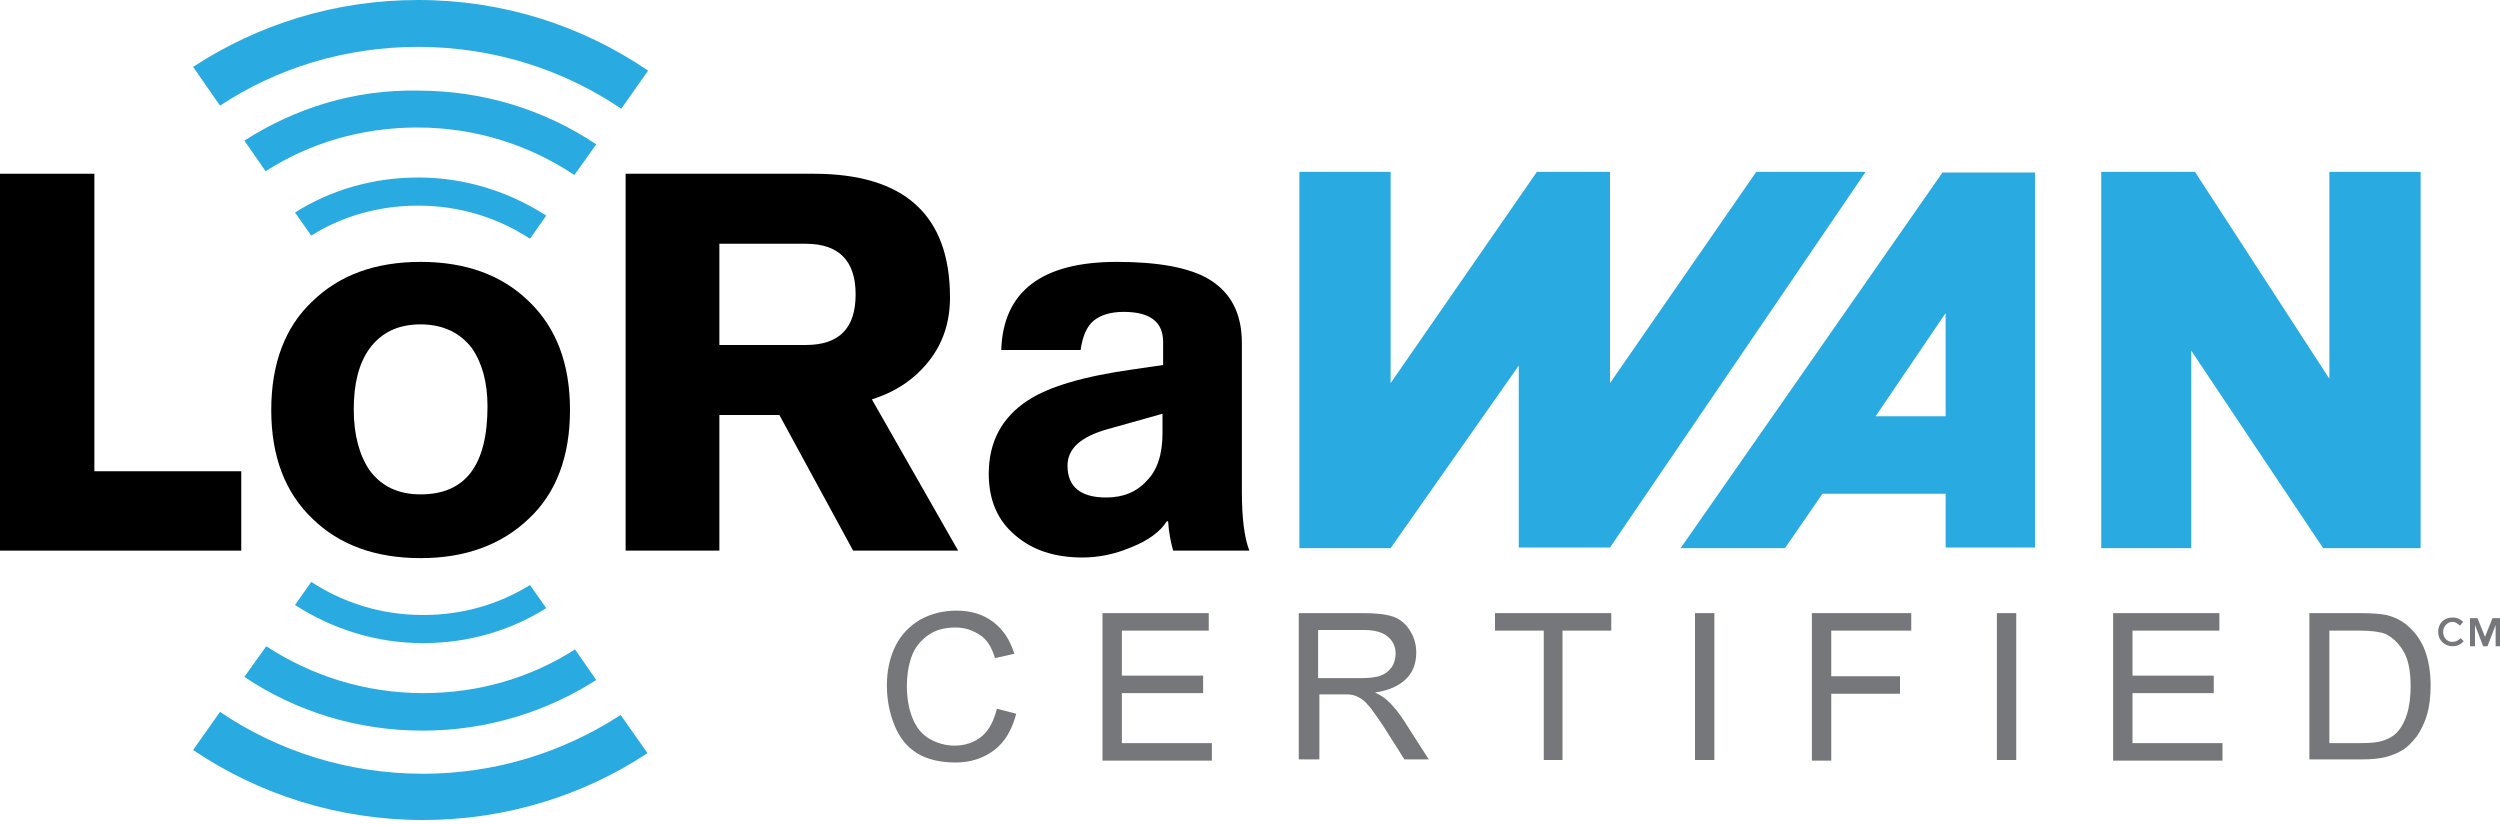
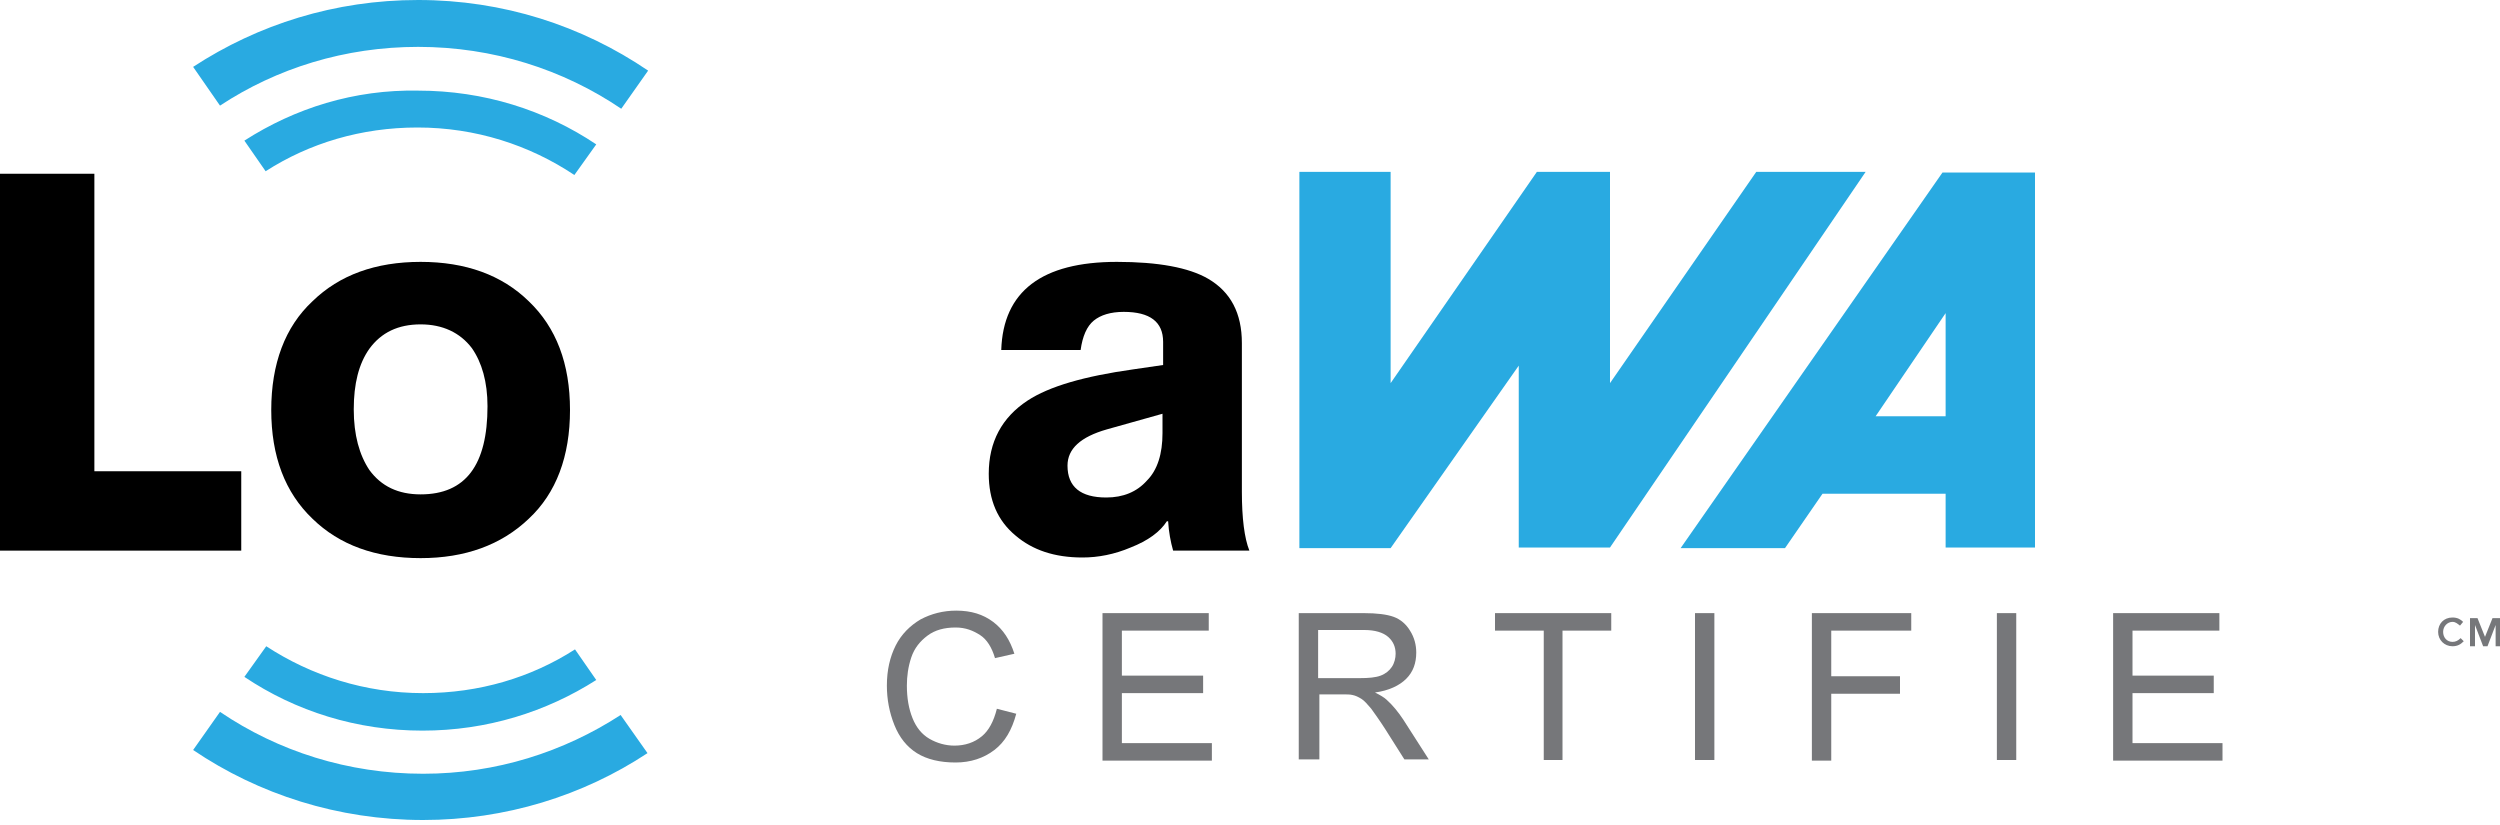
<svg xmlns="http://www.w3.org/2000/svg" version="1.1" id="Layer_1" x="0px" y="0px" viewBox="0 0 400 132" style="enable-background:new 0 0 400 132;" xml:space="preserve">
  <style type="text/css">
	.st0{fill:#29AAE1;}
	.st1{fill-rule:evenodd;clip-rule:evenodd;fill:#29AAE1;}
	.st2{fill:#76777A;}
</style>
  <g>
    <g>
      <g>
        <polyline points="0,88.1 0,27.8 15.1,27.8 15.1,75.4 38.6,75.4 38.6,88.1 0,88.1    " />
-         <path d="M115.1,39v16.2h13.8c5.4,0,8-2.7,8-8.1c0-5.4-2.7-8.1-8-8.1H115.1L115.1,39z M100.1,88.1V27.8h30.1     c14.5,0,21.8,6.6,21.8,19.8c0,3.9-1.1,7.3-3.4,10.2c-2.3,2.9-5.3,4.9-9.1,6.1l13.8,24.2h-16.8l-11.8-21.7h-9.6v21.7H100.1" />
        <path d="M186,69.3v-3.1l-8.9,2.5c-4.2,1.2-6.3,3.1-6.3,5.8c0,3.4,2.1,5.1,6.2,5.1c2.7,0,4.9-0.9,6.5-2.7     C185.2,75.2,186,72.6,186,69.3 M198.7,54.9v23.8c0,4.2,0.4,7.4,1.2,9.4h-12.2c-0.4-1.4-0.7-3-0.8-4.7h-0.2     c-1.1,1.7-3,3.1-5.8,4.2c-2.6,1.1-5.2,1.6-7.7,1.6c-4.5,0-8-1.2-10.7-3.5c-2.9-2.4-4.3-5.7-4.3-9.9c0-5.1,2.1-9,6.2-11.7     c3.5-2.3,9.1-3.9,16.9-5l4.8-0.7v-3.7c0-3.2-2.1-4.8-6.3-4.8c-2.1,0-3.7,0.5-4.8,1.4c-1.1,0.9-1.8,2.5-2.1,4.7h-12.7     c0.3-9.4,6.5-14.1,18.5-14.1c6.6,0,11.5,0.9,14.6,2.7C196.9,46.7,198.7,50.1,198.7,54.9" />
        <path d="M67.3,51.9c-3.6,0-6.3,1.3-8.2,3.9c-1.7,2.4-2.5,5.6-2.5,9.7c0,4.1,0.9,7.3,2.5,9.7c1.9,2.6,4.6,3.9,8.2,3.9     c7.2,0,10.7-4.7,10.7-14.1c0-3.9-0.9-7-2.5-9.3C73.6,53.2,70.8,51.9,67.3,51.9 M67.3,41.9c7.2,0,13,2.1,17.3,6.3     c4.4,4.2,6.6,10,6.6,17.4c0,7.4-2.2,13.3-6.6,17.4c-4.4,4.2-10.2,6.3-17.3,6.3c-7.2,0-13-2.1-17.3-6.3c-4.4-4.2-6.6-10-6.6-17.4     c0-7.4,2.2-13.3,6.6-17.4C54.3,44,60.1,41.9,67.3,41.9" />
-         <path class="st0" d="M66.9,32.9c6.6,0,12.7,1.9,17.9,5.3l2.6-3.7c-5.9-3.8-12.9-6.1-20.5-6.1c-7.2,0-14,2-19.7,5.6l2.6,3.7     C54.7,34.6,60.6,32.9,66.9,32.9" />
        <path class="st0" d="M39.1,22.5l3.4,4.9c7-4.5,15.3-7,24.3-7c9.3,0,17.9,2.8,25.1,7.6l3.5-4.9c-8.2-5.5-18-8.6-28.5-8.6     C56.7,14.3,47.2,17.3,39.1,22.5" />
        <path class="st0" d="M66.9,7.5c12,0,23.2,3.6,32.5,9.9l4.3-6.1C93.1,4.1,80.5,0,66.9,0C53.6,0,41.3,3.9,30.9,10.7l4.3,6.2     C44.3,10.9,55.2,7.5,66.9,7.5" />
-         <path class="st0" d="M67.7,98.4c-6.6,0-12.7-1.9-17.9-5.3l-2.6,3.7c5.9,3.8,12.9,6.1,20.5,6.1c7.2,0,14-2,19.7-5.6l-2.6-3.7     C79.8,96.7,74,98.4,67.7,98.4" />
        <path class="st0" d="M95.4,108.8l-3.4-4.9c-7,4.5-15.3,7-24.3,7c-9.3,0-17.9-2.8-25.1-7.5l-3.5,4.9c8.2,5.5,18,8.6,28.5,8.6     C77.9,116.9,87.4,113.9,95.4,108.8" />
        <path class="st0" d="M67.7,123.8c-12,0-23.2-3.6-32.5-9.9l-4.3,6.1c10.5,7.1,23.2,11.2,36.8,11.2c13.2,0,25.6-3.9,35.9-10.7     l-4.3-6.1C90.2,120.3,79.4,123.8,67.7,123.8" />
      </g>
      <path class="st1" d="M207.9,27.5h14.6v33.8l23.4-33.8c0,0,7.8,0,11.7,0c0,11.2,0,33.8,0,33.8L281,27.5h17.5l-40.9,60.1H243V58.5    l-20.5,29.2h-14.6V27.5z" />
-       <polygon class="st1" points="336.2,27.5 351.2,27.5 372.7,60.6 372.7,27.5 387.3,27.5 387.3,87.7 371.7,87.7 350.6,56.1     350.6,87.7 336.2,87.7   " />
      <path class="st1" d="M325.6,27.5v60.1h-14.3V79h-19.7l-6,8.7h-16.7l41.9-60.1H325.6z M300.1,66.6h11.2V50.1L300.1,66.6z" />
    </g>
    <g>
      <path class="st2" d="M159.5,113.4l3.1,0.8c-0.7,2.6-1.8,4.5-3.5,5.8c-1.7,1.3-3.8,2-6.2,2c-2.5,0-4.6-0.5-6.2-1.5    c-1.6-1-2.8-2.5-3.6-4.5c-0.8-2-1.2-4.1-1.2-6.3c0-2.5,0.5-4.6,1.4-6.4c0.9-1.8,2.3-3.2,4-4.2c1.7-0.9,3.6-1.4,5.7-1.4    c2.4,0,4.3,0.6,5.9,1.8c1.6,1.2,2.7,2.9,3.4,5.1l-3.1,0.7c-0.5-1.7-1.3-3-2.4-3.7s-2.3-1.2-3.9-1.2c-1.8,0-3.3,0.4-4.5,1.3    c-1.2,0.9-2.1,2-2.6,3.5c-0.5,1.5-0.7,3-0.7,4.5c0,2,0.3,3.7,0.9,5.2c0.6,1.5,1.5,2.6,2.7,3.3c1.2,0.7,2.6,1.1,4,1.1    c1.7,0,3.2-0.5,4.4-1.5C158.2,116.9,159,115.4,159.5,113.4z" />
      <path class="st2" d="M176.4,121.6V98.1h17v2.8h-13.9v7.2h13v2.8h-13v8h14.4v2.8H176.4z" />
      <path class="st2" d="M207.8,121.6V98.1h10.4c2.1,0,3.7,0.2,4.8,0.6c1.1,0.4,2,1.2,2.6,2.2c0.7,1.1,1,2.3,1,3.5    c0,1.7-0.5,3.1-1.6,4.2c-1.1,1.1-2.8,1.9-5,2.2c0.8,0.4,1.5,0.8,1.9,1.2c0.9,0.8,1.8,1.9,2.6,3.1l4.1,6.4h-3.9l-3.1-4.9    c-0.9-1.4-1.7-2.5-2.2-3.2c-0.6-0.7-1.1-1.3-1.6-1.6c-0.5-0.3-0.9-0.5-1.4-0.6c-0.4-0.1-0.9-0.1-1.7-0.1h-3.6v10.4H207.8z     M210.9,108.5h6.7c1.4,0,2.5-0.1,3.3-0.4c0.8-0.3,1.4-0.8,1.8-1.4c0.4-0.6,0.6-1.4,0.6-2.1c0-1.1-0.4-2-1.2-2.7    c-0.8-0.7-2.1-1.1-3.8-1.1h-7.4V108.5z" />
      <path class="st2" d="M247,121.6v-20.7h-7.8v-2.8h18.6v2.8h-7.8v20.7H247z" />
      <path class="st2" d="M271.2,121.6V98.1h3.1v23.5H271.2z" />
      <path class="st2" d="M289.9,121.6V98.1h15.9v2.8H293v7.3h11v2.8h-11v10.7H289.9z" />
      <path class="st2" d="M319.5,121.6V98.1h3.1v23.5H319.5z" />
      <path class="st2" d="M338.1,121.6V98.1h17v2.8h-13.9v7.2h13v2.8h-13v8h14.4v2.8H338.1z" />
-       <path class="st2" d="M369.5,121.6V98.1h8.1c1.8,0,3.2,0.1,4.2,0.3c1.3,0.3,2.5,0.9,3.4,1.7c1.2,1,2.2,2.4,2.8,4    c0.6,1.6,0.9,3.5,0.9,5.6c0,1.8-0.2,3.4-0.6,4.7c-0.4,1.4-1,2.5-1.6,3.4c-0.7,0.9-1.4,1.6-2.1,2.1c-0.8,0.5-1.7,0.9-2.8,1.2    c-1.1,0.3-2.4,0.4-3.8,0.4H369.5z M372.6,118.9h5c1.6,0,2.8-0.1,3.7-0.4c0.9-0.3,1.6-0.7,2.1-1.2c0.7-0.7,1.3-1.7,1.7-3    c0.4-1.2,0.6-2.8,0.6-4.5c0-2.5-0.4-4.4-1.2-5.7c-0.8-1.3-1.8-2.2-2.9-2.7c-0.8-0.3-2.2-0.5-4-0.5h-4.9V118.9z" />
    </g>
    <path class="st2" d="M395.1,98.9h1.3l1.2,3l1.2-3h1.3v4.5h-0.8v-3.4h0l-1.3,3.4h-0.7l-1.3-3.4h0v3.4h-0.8V98.9L395.1,98.9z" />
    <g>
      <path class="st2" d="M390.1,101.1L390.1,101.1c0-1.3,0.9-2.3,2.3-2.3c0.8,0,1.3,0.3,1.7,0.7l-0.5,0.6c-0.4-0.3-0.7-0.6-1.2-0.6    c-0.8,0-1.5,0.7-1.5,1.6v0c0,0.9,0.6,1.6,1.5,1.6c0.5,0,0.9-0.2,1.3-0.6l0.5,0.5c-0.5,0.5-1,0.8-1.8,0.8    C391.1,103.4,390.1,102.4,390.1,101.1z" />
    </g>
  </g>
</svg>